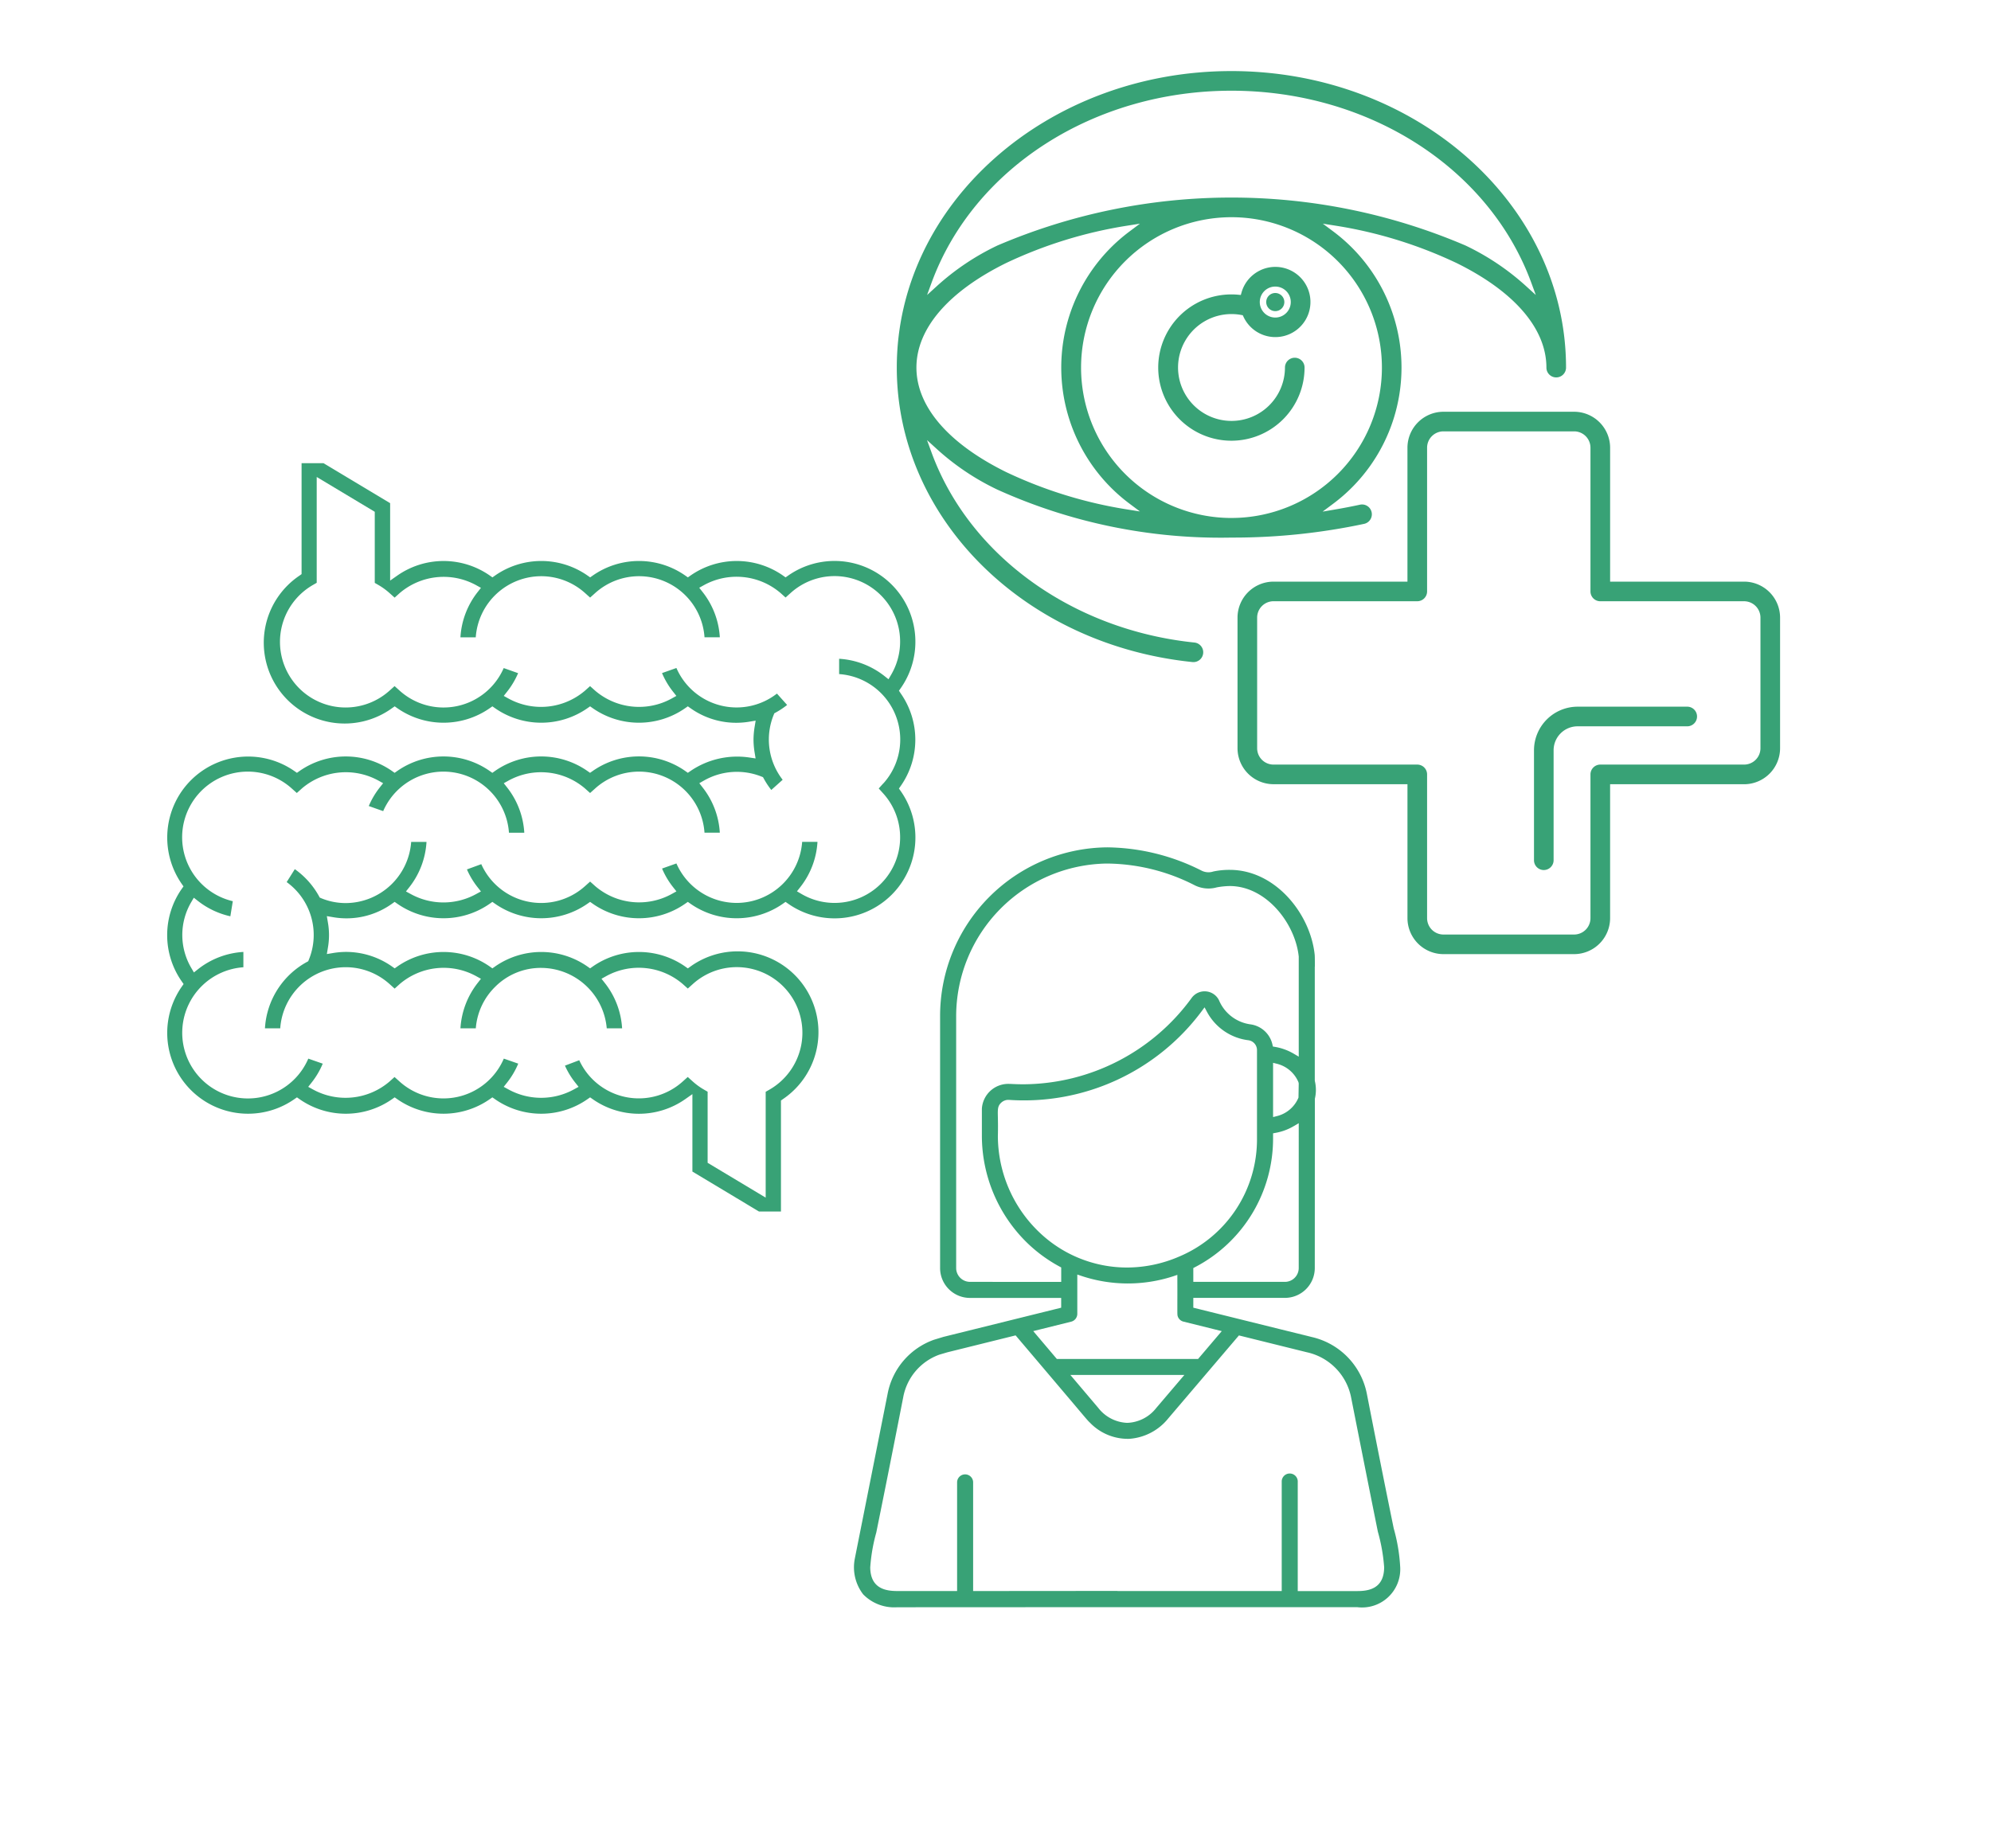
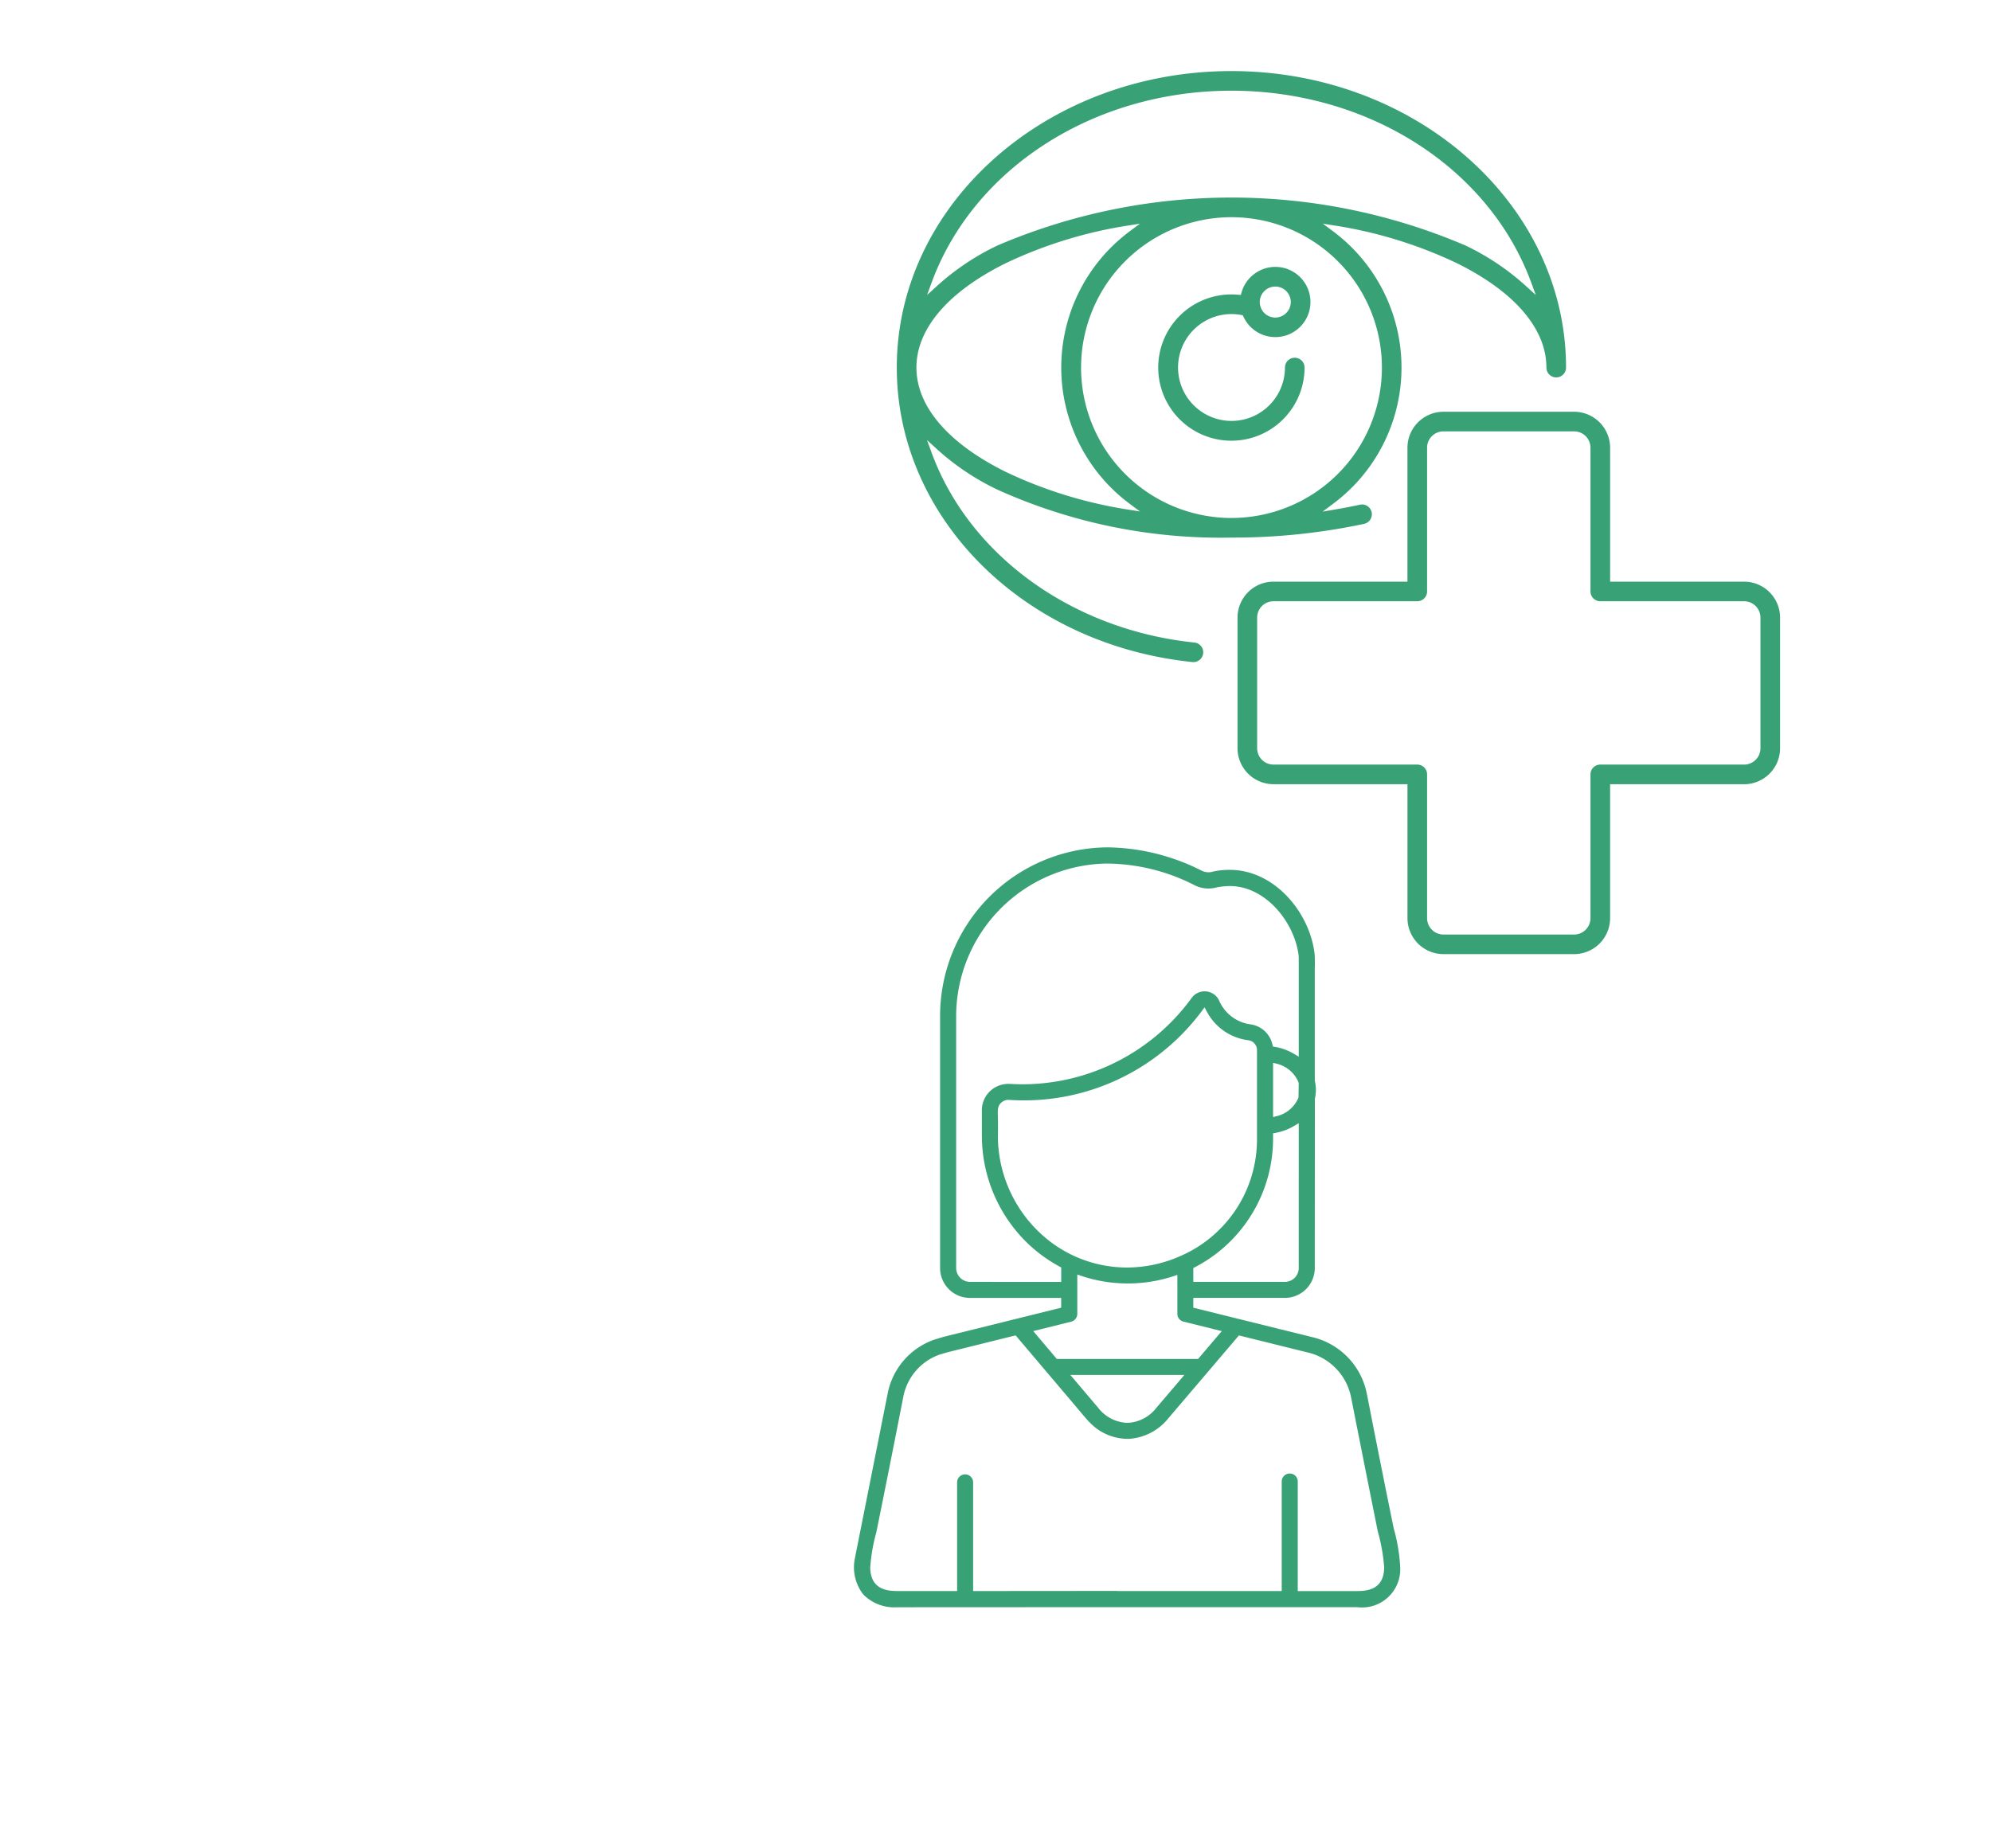
<svg xmlns="http://www.w3.org/2000/svg" width="140" height="130" viewBox="0 0 140 130">
  <defs>
    <clipPath id="clip-taxofit-verwendung-individuell">
      <rect width="140" height="130" />
    </clipPath>
  </defs>
  <g id="taxofit-verwendung-individuell" clip-path="url(#clip-taxofit-verwendung-individuell)">
-     <path id="Pfad_396" data-name="Pfad 396" d="M302.706,373.246l.13-.185a5.684,5.684,0,0,0-7.916-7.915l-.186.129-.184-.13a5.679,5.679,0,0,0-6.5,0l-.186.13-.186-.13a5.675,5.675,0,0,0-6.5,0l-.185.13-.186-.13a5.675,5.675,0,0,0-6.5,0l-.186.13-.185-.13a5.681,5.681,0,0,0-6.5,0l-.508.356v-5.446l-4.683-2.81h-1.544v7.8l-.138.1a5.686,5.686,0,1,0,6.5,9.329l.186-.129.184.13a5.681,5.681,0,0,0,6.5,0l.185-.13.185.13a5.681,5.681,0,0,0,6.5,0l.185-.13.185.13a5.68,5.68,0,0,0,6.5,0l.187-.131.186.131a5.552,5.552,0,0,0,4.139.95l.445-.074-.074.445a5.93,5.93,0,0,0-.077.889,5.769,5.769,0,0,0,.075.887l.072.437-.437-.065a5.819,5.819,0,0,0-4.143.951l-.184.126-.183-.129a5.676,5.676,0,0,0-6.507,0l-.186.13-.186-.13a5.677,5.677,0,0,0-6.5,0l-.185.13-.186-.13a5.679,5.679,0,0,0-6.5,0l-.185.13-.185-.13a5.681,5.681,0,0,0-6.5,0l-.184.129-.185-.128a5.691,5.691,0,0,0-7.922,1.431,5.717,5.717,0,0,0,0,6.5l.129.184-.129.184a5.681,5.681,0,0,0,.007,6.5l.13.185-.129.185a5.684,5.684,0,0,0,7.915,7.913l.185-.129.185.13a5.678,5.678,0,0,0,6.5,0l.186-.13.185.13a5.682,5.682,0,0,0,6.5,0l.185-.13.186.13a5.679,5.679,0,0,0,6.5,0l.186-.13.185.13a5.665,5.665,0,0,0,6.5,0l.508-.357v5.447l4.683,2.811h1.544v-7.808l.141-.1a5.685,5.685,0,1,0-6.378-9.413l-.31.22-.188-.132a5.679,5.679,0,0,0-6.5,0l-.185.13-.185-.13a5.679,5.679,0,0,0-6.5,0l-.186.13-.185-.13a5.68,5.68,0,0,0-6.5,0l-.185.13-.186-.13a5.632,5.632,0,0,0-3.251-1.027,5.732,5.732,0,0,0-.888.077l-.445.074.074-.445a5.134,5.134,0,0,0,0-1.776l-.075-.447.447.076a5.5,5.5,0,0,0,4.135-.947l.186-.132.187.131a5.681,5.681,0,0,0,6.5,0l.185-.13.186.13a5.683,5.683,0,0,0,6.5,0l.186-.13.185.13a5.68,5.68,0,0,0,6.5,0l.186-.13.186.13a5.679,5.679,0,0,0,6.5,0l.185-.13.185.129a5.684,5.684,0,0,0,7.918-7.916l-.13-.185.13-.185a5.675,5.675,0,0,0,0-6.5Zm-1.1,6.517-.322.358.319.354a4.61,4.61,0,0,1-5.748,7.068l-.321-.188.231-.292a5.673,5.673,0,0,0,1.212-3.187H295.9a4.626,4.626,0,0,1-4.608,4.295h0a4.63,4.63,0,0,1-4.234-2.776l-1.009.358a5.636,5.636,0,0,0,.773,1.307l.236.3-.332.184a4.747,4.747,0,0,1-5.373-.549l-.363-.325-.359.322a4.611,4.611,0,0,1-7.294-1.547l-1.009.37a5.62,5.62,0,0,0,.748,1.249l.237.3-.336.183a4.77,4.77,0,0,1-4.6,0l-.336-.183.237-.3a5.68,5.68,0,0,0,1.207-3.182h-1.078a4.634,4.634,0,0,1-4.606,4.3,4.5,4.5,0,0,1-1.721-.342l-.1-.043-.055-.1a5.7,5.7,0,0,0-1.7-1.9l-.572.909a4.589,4.589,0,0,1,1.558,5.461l-.043.106-.1.055a5.7,5.7,0,0,0-2.943,4.665H259.2a4.618,4.618,0,0,1,4.6-4.3h0a4.607,4.607,0,0,1,3.086,1.183l.358.322.358-.322a4.755,4.755,0,0,1,5.379-.552l.332.183-.234.3a5.726,5.726,0,0,0-1.207,3.183h1.08a4.585,4.585,0,0,1,1.375-2.932,4.525,4.525,0,0,1,3.281-1.316,4.648,4.648,0,0,1,4.551,4.248h1.08a5.679,5.679,0,0,0-1.214-3.185l-.236-.3.332-.184a4.752,4.752,0,0,1,5.374.547l.364.326.358-.322a4.614,4.614,0,1,1,5.386,7.43l-.268.154V408.9l-4.082-2.45v-5l-.269-.155a4.668,4.668,0,0,1-.77-.559l-.358-.323-.358.322a4.611,4.611,0,0,1-7.273-1.5l-1.005.381a5.56,5.56,0,0,0,.722,1.191l.238.3-.336.183a4.775,4.775,0,0,1-4.594,0l-.336-.183.237-.3a5.636,5.636,0,0,0,.785-1.332l-1.014-.353a4.613,4.613,0,0,1-7.326,1.616l-.358-.322-.358.322a4.755,4.755,0,0,1-5.379.553l-.333-.184.237-.3a5.639,5.639,0,0,0,.784-1.33l-1.015-.354a4.619,4.619,0,1,1-4.565-6.426v-1.078a5.677,5.677,0,0,0-3.188,1.212l-.29.23-.188-.32a4.568,4.568,0,0,1-.006-4.617l.187-.319.291.229a5.7,5.7,0,0,0,2.278,1.078l.172-1.062a4.618,4.618,0,1,1,4.143-7.93l.358.32.358-.321a4.755,4.755,0,0,1,5.379-.552l.332.184-.236.3a5.681,5.681,0,0,0-.773,1.306l1.013.358a4.619,4.619,0,0,1,8.844,1.519h1.078a5.676,5.676,0,0,0-1.207-3.181l-.236-.3.332-.184a4.751,4.751,0,0,1,5.375.547l.363.325.359-.322a4.613,4.613,0,0,1,7.686,3.113h1.077a5.682,5.682,0,0,0-1.209-3.181l-.233-.3.327-.186a4.678,4.678,0,0,1,4.042-.282l.108.043.056.1a5.66,5.66,0,0,0,.528.8l.8-.716a4.605,4.605,0,0,1-.63-4.568l.043-.106.1-.055a5.612,5.612,0,0,0,.8-.533l-.715-.8a4.614,4.614,0,0,1-7.069-1.8l-1.012.358a5.644,5.644,0,0,0,.773,1.306l.236.3-.332.184a4.753,4.753,0,0,1-5.374-.548l-.363-.325-.358.321a4.753,4.753,0,0,1-5.379.552l-.332-.184.236-.3a5.667,5.667,0,0,0,.773-1.3l-1.012-.359a4.613,4.613,0,0,1-7.316,1.59l-.357-.321-.358.321a4.615,4.615,0,1,1-5.387-7.432l.269-.155v-7.442l4.082,2.449v5l.269.155a4.636,4.636,0,0,1,.77.561l.358.32.358-.321a4.753,4.753,0,0,1,5.38-.551l.332.184-.236.3a5.689,5.689,0,0,0-1.207,3.182h1.077a4.62,4.62,0,0,1,4.6-4.3h0a4.609,4.609,0,0,1,3.085,1.183l.357.32.358-.321a4.613,4.613,0,0,1,7.686,3.113h1.077a5.682,5.682,0,0,0-1.212-3.184l-.236-.3.332-.184a4.753,4.753,0,0,1,5.376.547l.363.325.358-.322a4.61,4.61,0,0,1,7.067,5.749l-.188.321-.291-.231A5.681,5.681,0,0,0,298.5,371v1.077a4.612,4.612,0,0,1,3.113,7.686Z" transform="translate(-239.495 -324.666)" fill="#38a276" />
    <g id="Gruppe_1279" data-name="Gruppe 1279" transform="translate(63.06 5)">
-       <path id="Pfad_610" data-name="Pfad 610" d="M809.665,505.675h0Z" transform="translate(-791.279 -484.822)" fill="#38a276" />
-       <path id="Pfad_611" data-name="Pfad 611" d="M822.884,496.98a.637.637,0,1,0,.636.637A.639.639,0,0,0,822.884,496.98Z" transform="translate(-796.27 -481.372)" fill="#38a276" />
      <path id="Pfad_612" data-name="Pfad 612" d="M816.858,494.168a2.468,2.468,0,0,0-1.338,1.564l-.051.18-.187-.017q-.235-.022-.471-.022a5.145,5.145,0,1,0,5.14,5.146.689.689,0,0,0-.688-.692h0a.69.69,0,0,0-.69.688,3.757,3.757,0,0,1-3.757,3.755h-.006a3.757,3.757,0,0,1,.006-7.515h.005a3.722,3.722,0,0,1,.67.062l.116.021.049.106a2.469,2.469,0,1,0,1.2-3.277Zm1.034,3.332a1.089,1.089,0,0,1,0-2.179h0a1.089,1.089,0,0,1,0,2.179Z" transform="translate(-791.279 -480.166)" fill="#38a276" />
      <path id="Pfad_613" data-name="Pfad 613" d="M812.577,502.136a.689.689,0,0,0-.821-.529c-.56.121-1.133.232-1.7.329l-.926.158.753-.562a11.948,11.948,0,0,0-.005-19.144l-.733-.547.9.142a31.131,31.131,0,0,1,8.514,2.632c4.069,2.008,6.308,4.618,6.308,7.35a.69.69,0,0,0,1.38,0c0-11.5-10.556-20.856-23.53-20.856s-23.529,9.355-23.529,20.853c0,10.586,8.934,19.491,20.783,20.712a.69.69,0,1,0,.149-1.372c-8.59-.885-15.845-6.135-18.491-13.374l-.316-.865.681.62a17.483,17.483,0,0,0,4.265,2.863,38.088,38.088,0,0,0,16.458,3.374h.156a44.139,44.139,0,0,0,9.176-.965A.689.689,0,0,0,812.577,502.136Zm-30.942-16.146c2.965-8.075,11.438-13.5,21.083-13.5s18.118,5.426,21.084,13.5l.319.867-.683-.621a17.5,17.5,0,0,0-4.261-2.859,41.835,41.835,0,0,0-32.912,0,17.492,17.492,0,0,0-4.264,2.86l-.683.621Zm13.756,15.951a31.159,31.159,0,0,1-8.514-2.629c-4.069-2.007-6.308-4.617-6.308-7.35s2.239-5.343,6.3-7.349a31.183,31.183,0,0,1,8.518-2.63l.9-.142-.733.547a11.946,11.946,0,0,0,0,19.148l.733.547Zm7.327.6h0A10.577,10.577,0,1,1,813.3,491.963h0a10.577,10.577,0,0,1-10.577,10.577Z" transform="translate(-779.189 -471.11)" fill="#38a276" />
      <path id="Pfad_614" data-name="Pfad 614" d="M854.522,522.772H845.1v-9.42a2.535,2.535,0,0,0-2.529-2.528h-9.194a2.535,2.535,0,0,0-2.528,2.528v9.42h-9.421A2.536,2.536,0,0,0,818.9,525.3v9.191a2.536,2.536,0,0,0,2.529,2.529h9.421v9.423a2.535,2.535,0,0,0,2.528,2.528h9.192a2.535,2.535,0,0,0,2.529-2.528v-9.421h9.423a2.534,2.534,0,0,0,2.529-2.528V525.3A2.535,2.535,0,0,0,854.522,522.772Zm1.149,11.72a1.152,1.152,0,0,1-1.149,1.148H844.409a.692.692,0,0,0-.691.691v10.114a1.152,1.152,0,0,1-1.147,1.148h-9.193a1.152,1.152,0,0,1-1.148-1.148V536.331a.691.691,0,0,0-.69-.691H821.428a1.151,1.151,0,0,1-1.148-1.147V525.3a1.152,1.152,0,0,1,1.148-1.149h10.112a.69.69,0,0,0,.69-.69V513.351a1.151,1.151,0,0,1,1.148-1.148h9.192a1.15,1.15,0,0,1,1.148,1.148v10.111a.691.691,0,0,0,.691.69h10.113a1.153,1.153,0,0,1,1.149,1.148Z" transform="translate(-794.942 -486.864)" fill="#38a276" />
-       <path id="Pfad_615" data-name="Pfad 615" d="M864.254,545.206h-7.739a3.072,3.072,0,0,0-3.062,3.063v7.739a.69.69,0,0,0,.69.688h0a.691.691,0,0,0,.689-.688v-7.739a1.687,1.687,0,0,1,1.681-1.682h7.74a.691.691,0,0,0,0-1.381Z" transform="translate(-808.648 -500.503)" fill="#38a276" />
    </g>
    <path id="Pfad_616" data-name="Pfad 616" d="M140.216,517c-.34-1.663-.908-4.446-1.89-9.471a5.1,5.1,0,0,0-3.886-3.992c-.04-.011-.2-.053-2.146-.531l-6.17-1.529v-.69h6.442a2.1,2.1,0,0,0,2.1-2.1l.006-11.909a2.687,2.687,0,0,0,0-1.237l-.006-.053v-7.984a.265.265,0,0,0,.006-.03c0-.591-.007-.753-.011-.8-.291-2.892-2.762-5.991-5.975-5.991a5.479,5.479,0,0,0-1.151.114,1.075,1.075,0,0,1-.83-.06,15,15,0,0,0-6.619-1.637,11.858,11.858,0,0,0-11.767,11.843V498.69a2.1,2.1,0,0,0,2.1,2.1h6.414v.688l-8.28,2.052-.657.2a5.028,5.028,0,0,0-3.267,3.805l-1.78,8.946c-.45,2.259-.52,2.607-.524,2.636a3.118,3.118,0,0,0,.584,2.52,3.051,3.051,0,0,0,2.391.91l12.211-.006c.008,0,.014,0,.022,0l0,0h20.119a2.688,2.688,0,0,0,3.022-2.783A12.359,12.359,0,0,0,140.216,517ZM125.11,497.89a9.261,9.261,0,0,1-3.655.762,8.917,8.917,0,0,1-6.193-2.51h0a9.393,9.393,0,0,1-2.88-6.731c.016-.611.006-1.023,0-1.324-.013-.575-.018-.79.232-1.026a.735.735,0,0,1,.544-.2,15.583,15.583,0,0,0,13.546-6.224l.212-.284.167.313a3.829,3.829,0,0,0,2.909,2,.7.7,0,0,1,.61.691v6.189A8.942,8.942,0,0,1,125.11,497.89Zm8.427.8a.973.973,0,0,1-.971.971h-6.442v-.972l.121-.063a10.193,10.193,0,0,0,5.488-9.079v-.334l.185-.034a3.838,3.838,0,0,0,1.28-.478l.34-.2ZM133.52,486.7a2.214,2.214,0,0,1-1.508,1.3l-.279.07v-3.815l.279.069a2.219,2.219,0,0,1,1.508,1.3l.017.086Zm-23.1,12.96a.974.974,0,0,1-.971-.97V480.953a10.749,10.749,0,0,1,10.575-10.714h.058a13.756,13.756,0,0,1,6.071,1.493,2.173,2.173,0,0,0,1.624.182,5.446,5.446,0,0,1,.909-.093c2.556,0,4.608,2.617,4.852,4.965v.053c0,.045,0,.139,0,.3,0,0,0,.009,0,.013v6.669l-.34-.2a3.877,3.877,0,0,0-1.328-.487l-.15-.025-.033-.147a1.838,1.838,0,0,0-1.545-1.413,2.811,2.811,0,0,1-2.214-1.7,1.127,1.127,0,0,0-1.917-.163,14.714,14.714,0,0,1-11.825,6.078c-.42,0-.727-.016-.886-.025l-.074,0a1.86,1.86,0,0,0-1.969,1.744v.01c0,.035,0,.071,0,.106v1.814a10.535,10.535,0,0,0,3.23,7.548,10.342,10.342,0,0,0,2.231,1.623l.118.064v1.016Zm7.119,2.8a.57.57,0,0,0,.428-.555v-2.759l.3.1a10.3,10.3,0,0,0,6.441.022l.294-.1v.309c.005.961,0,1.549,0,1.919,0,.594,0,.6.032.7a.561.561,0,0,0,.4.361l2.691.668-1.664,1.957h-9.934l-1.658-1.958Zm7.956,3.749-1.977,2.322a2.708,2.708,0,0,1-2.037,1.046h0a2.708,2.708,0,0,1-2.04-1.053l-1.961-2.315Zm14.049,13.531c-.011,1.5-1.085,1.668-1.892,1.668h-4.184v-7.672a.564.564,0,1,0-1.127-.064v7.733H120.808c-.01,0-.019-.006-.03-.007l-10.136.008v-7.67a.564.564,0,0,0-1.127.011v7.658H105.3c-.806,0-1.88-.173-1.893-1.662a12.168,12.168,0,0,1,.425-2.452c.324-1.6.9-4.43,1.9-9.546a3.938,3.938,0,0,1,2.538-2.965l.559-.165,4.8-1.19.09.106c2.083,2.454,3.279,3.869,3.984,4.7,1,1.187,1,1.187,1.155,1.335a3.692,3.692,0,0,0,2.767,1.134,3.86,3.86,0,0,0,2.741-1.44l4.966-5.832,4.773,1.183a4.052,4.052,0,0,1,3.106,3.131c1,5.058,1.564,7.876,1.89,9.489A12.476,12.476,0,0,1,139.545,519.747Z" transform="translate(-42.215 -409.503)" fill="#38a276" />
  </g>
</svg>